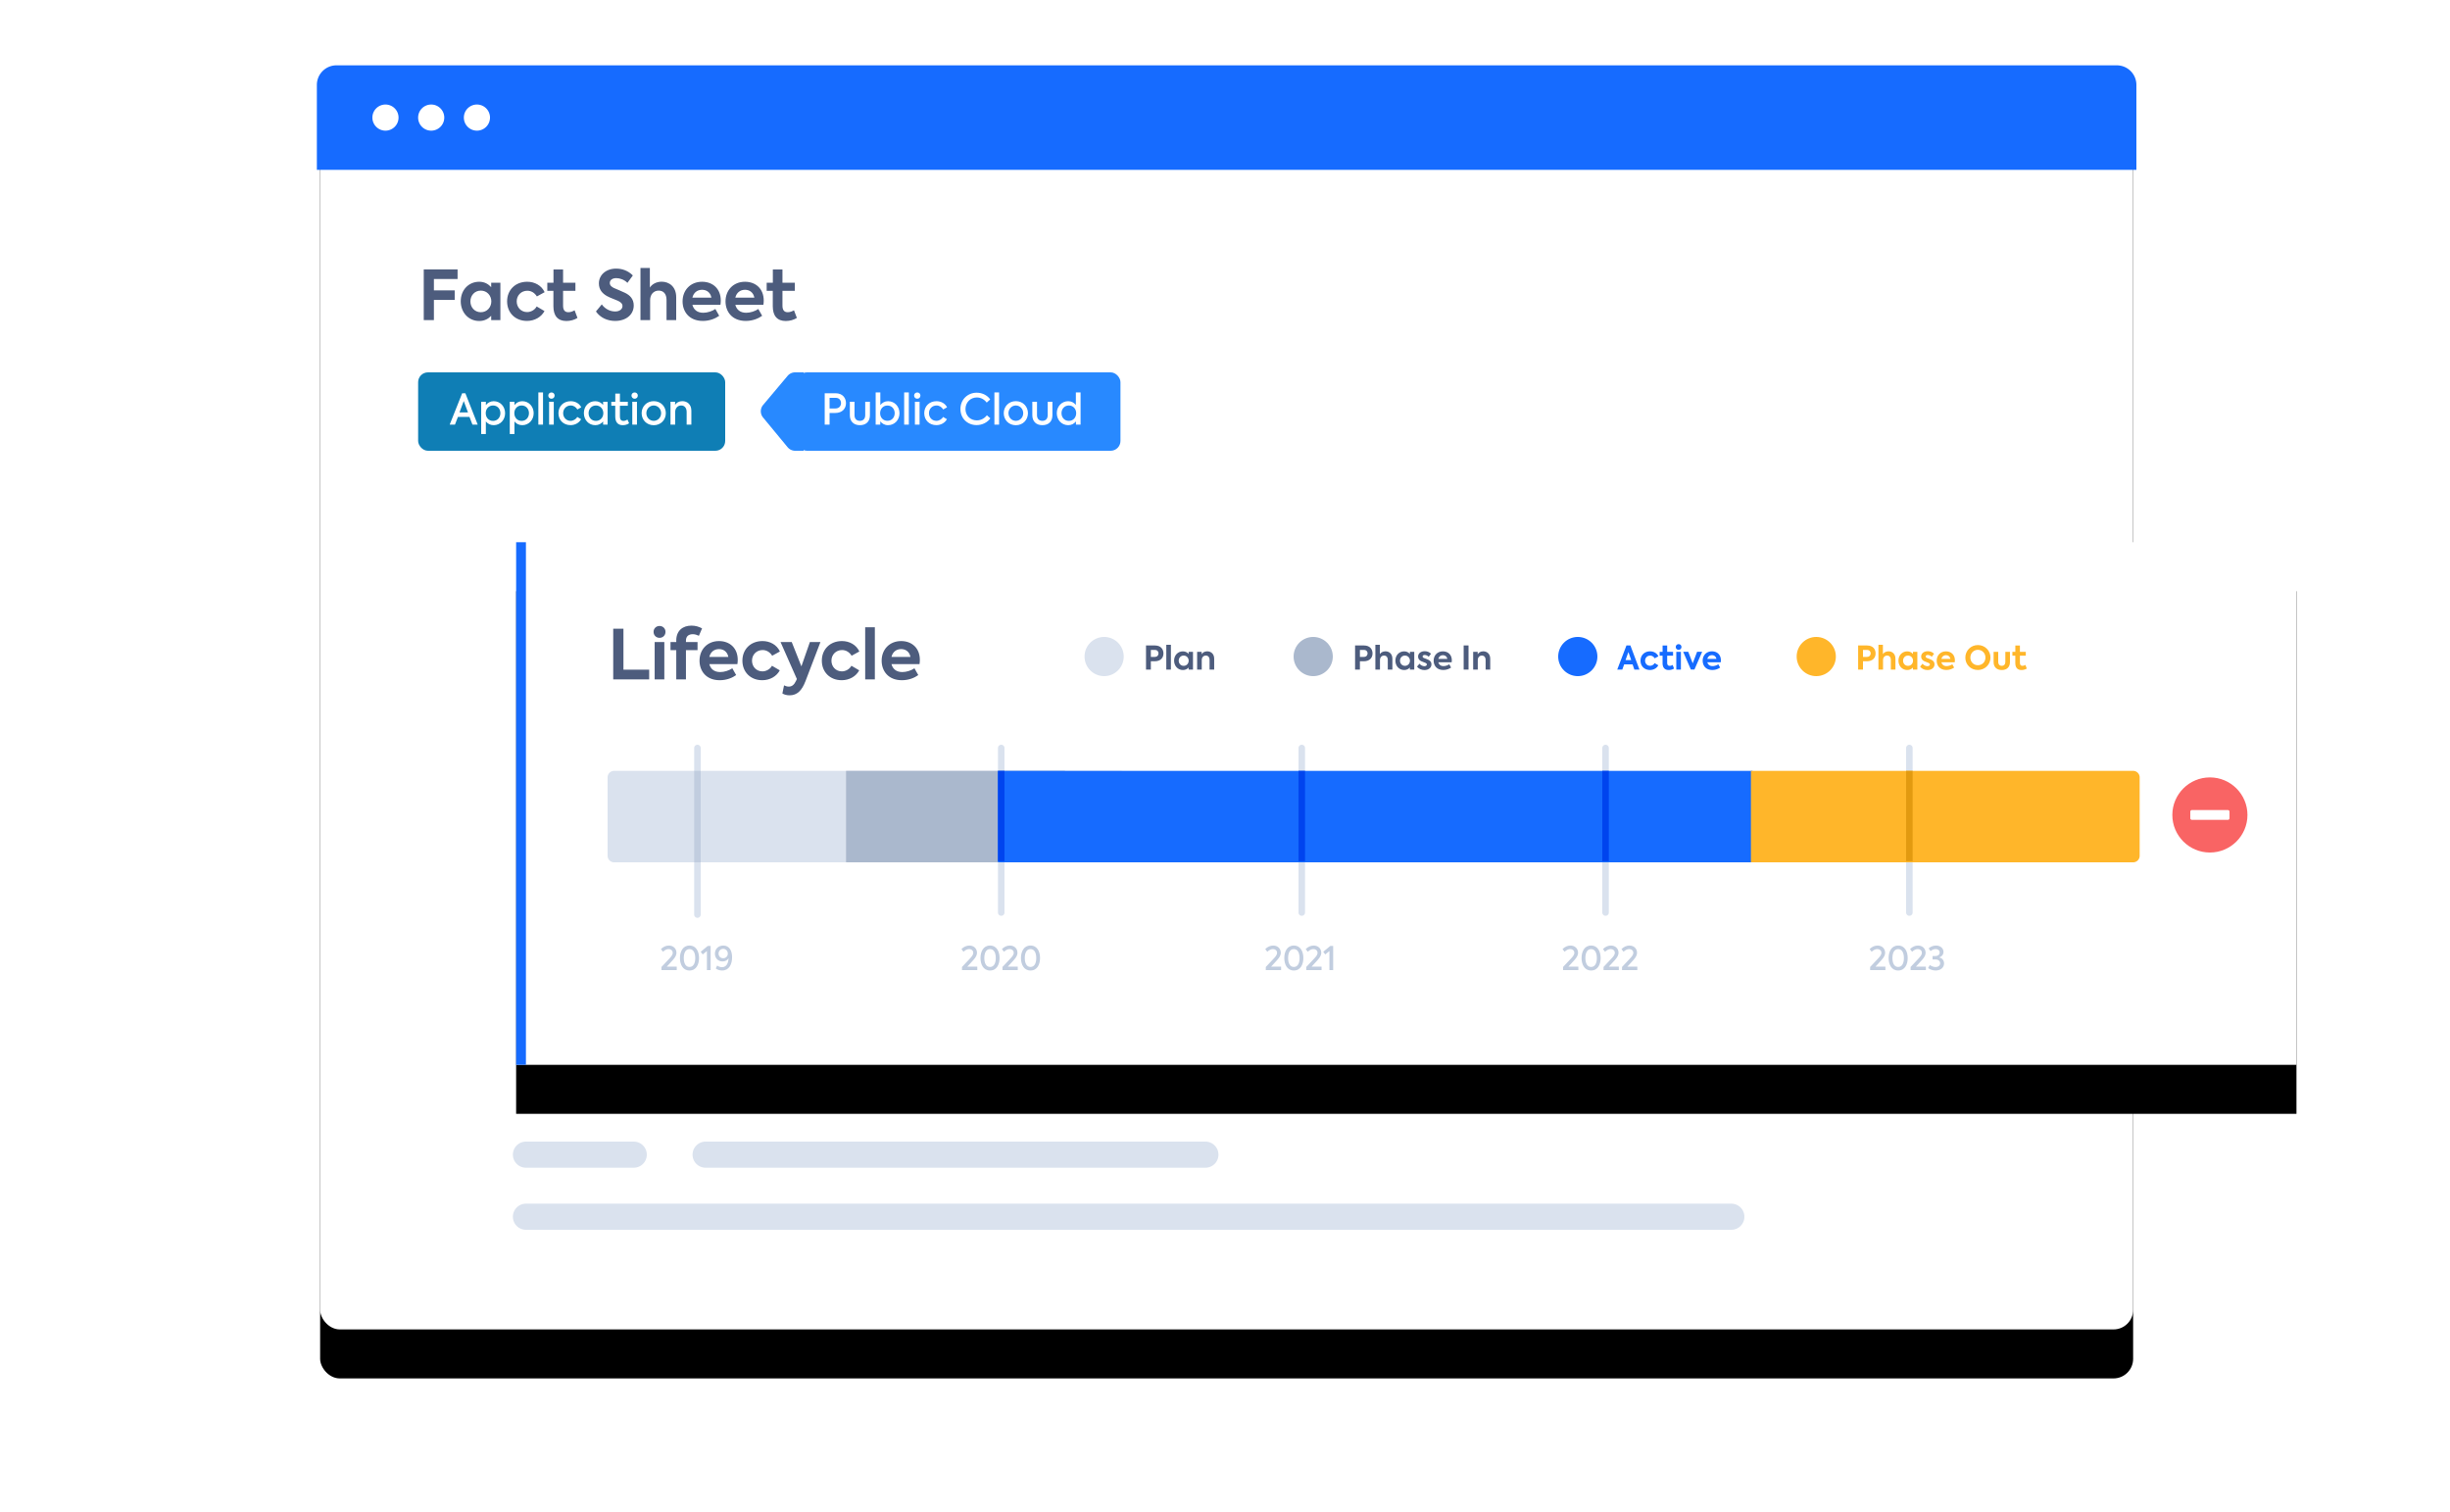
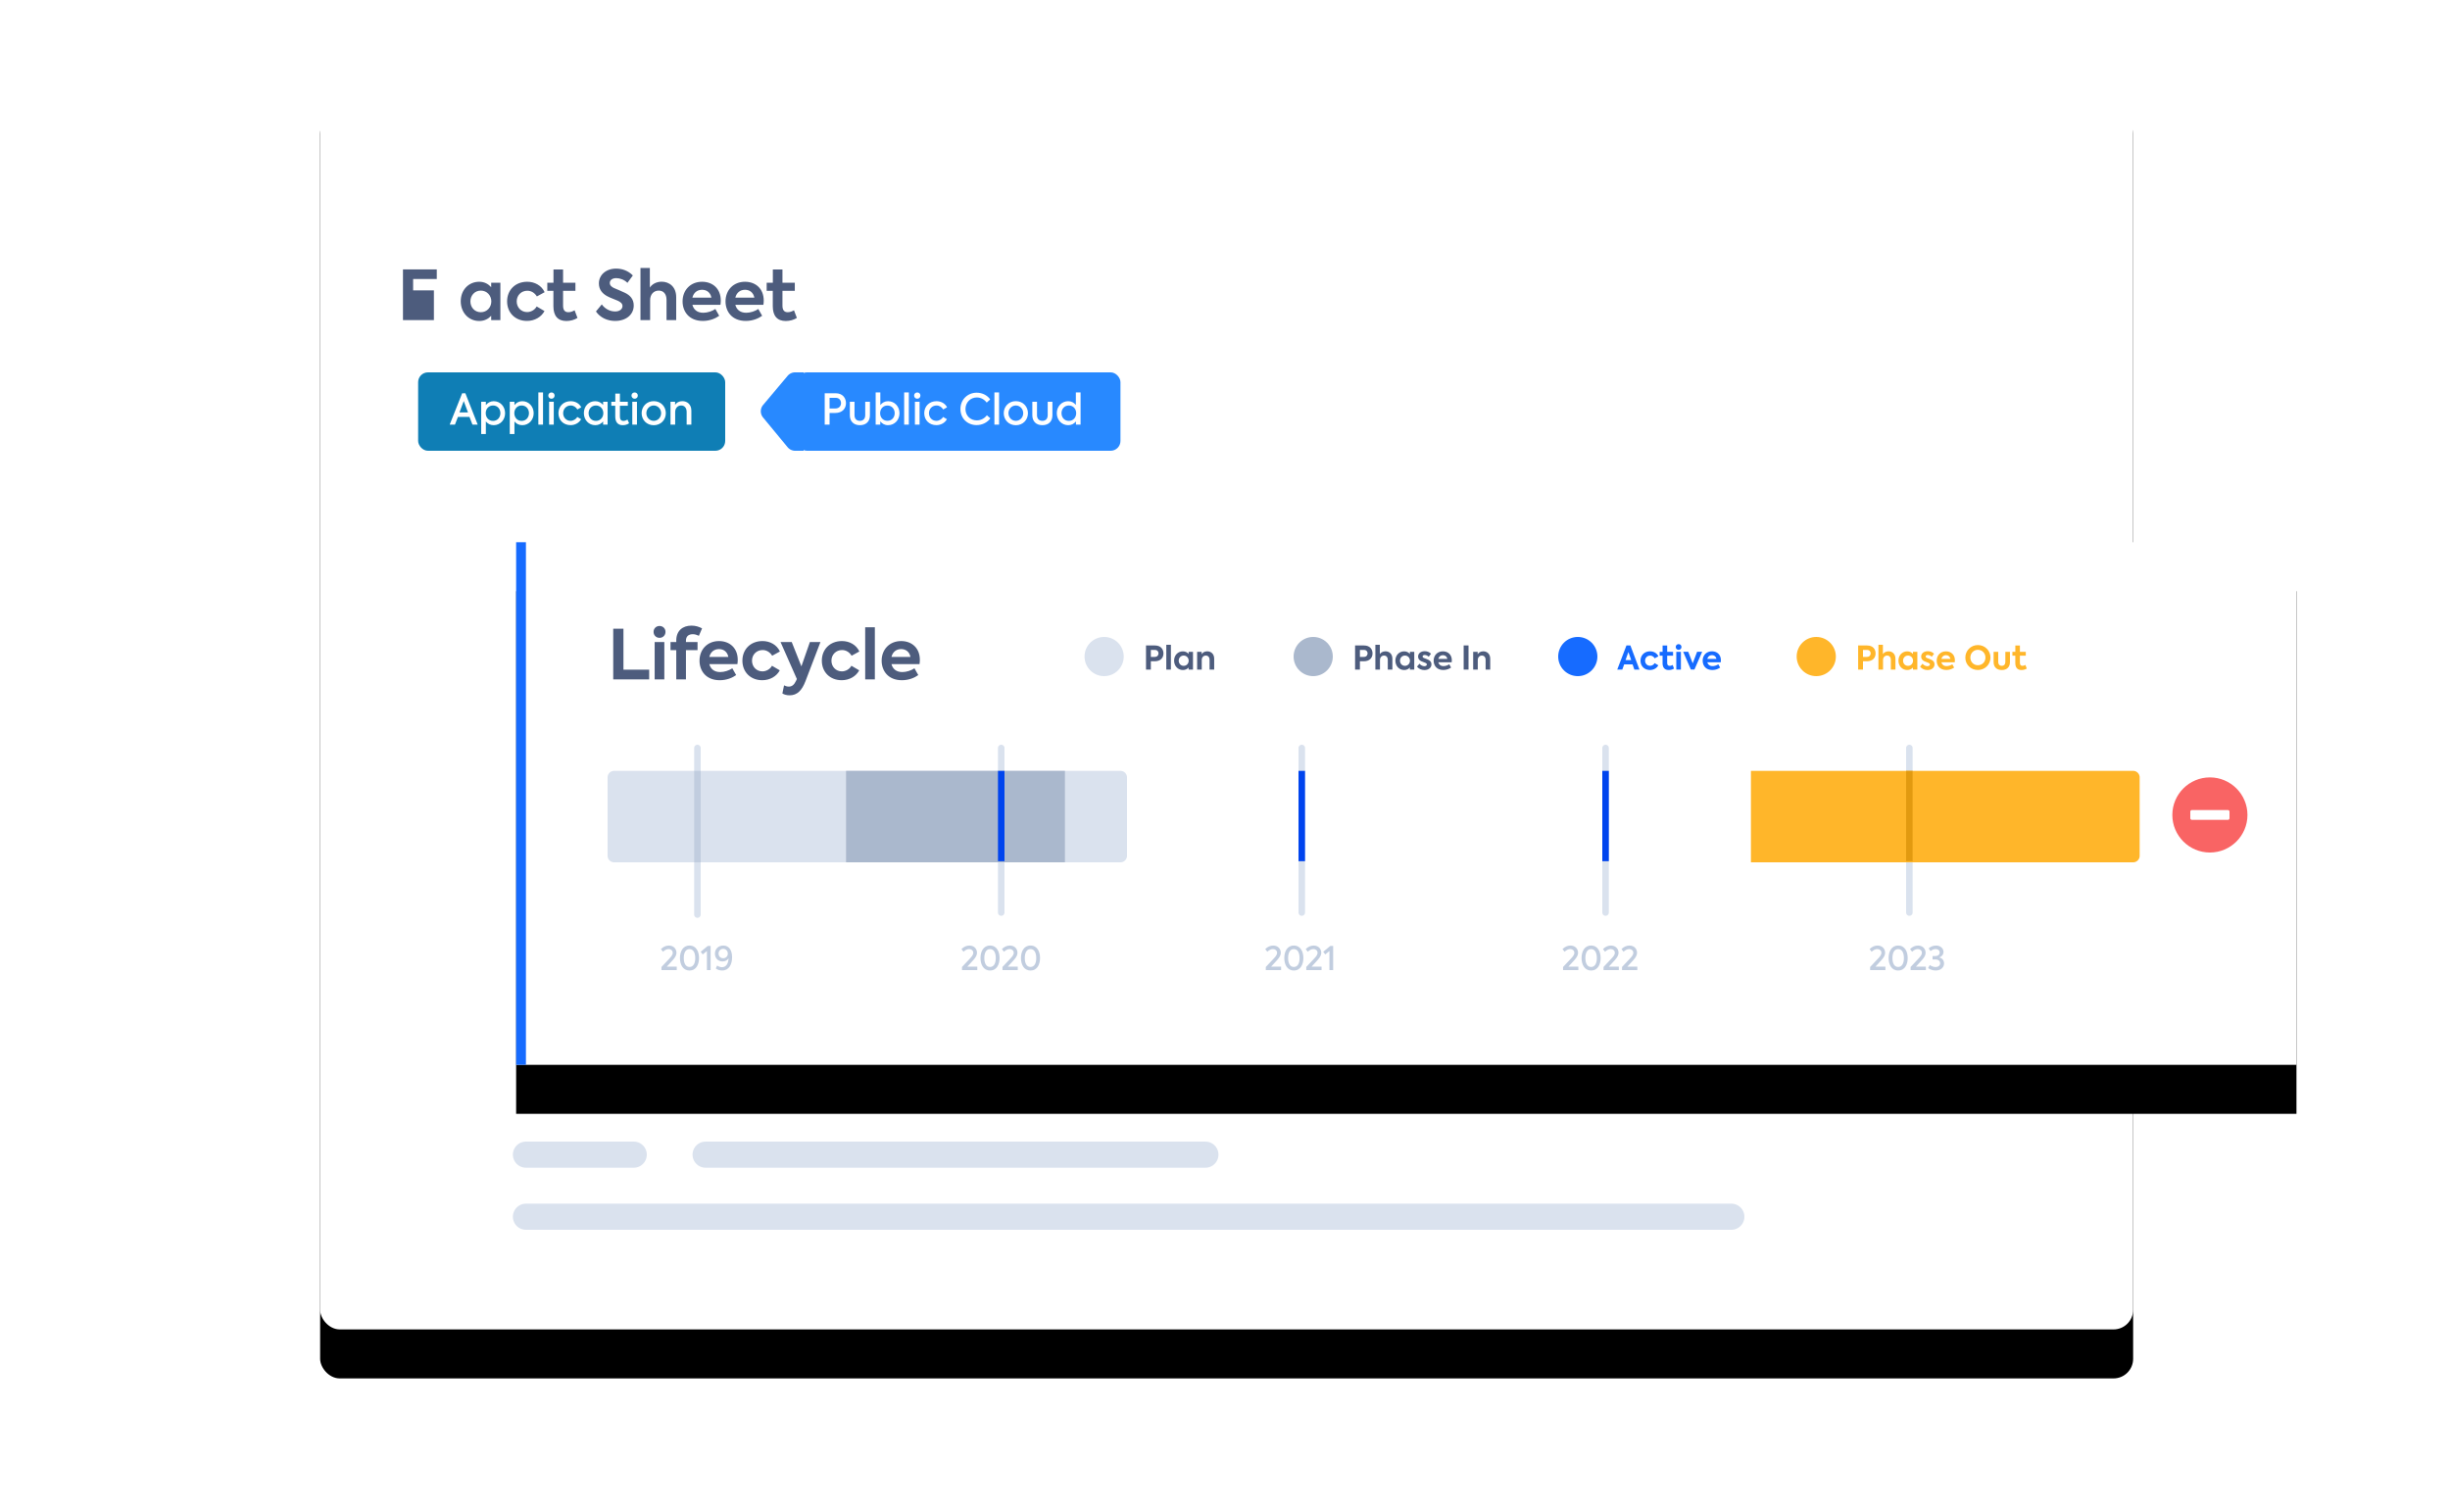
<svg xmlns="http://www.w3.org/2000/svg" xmlns:xlink="http://www.w3.org/1999/xlink" width="750" height="463">
  <defs>
    <filter x="-10.8%" y="-11.6%" width="121.6%" height="131%" filterUnits="objectBoundingBox" id="a">
      <feOffset dy="15" in="SourceAlpha" result="shadowOffsetOuter1" />
      <feGaussianBlur stdDeviation="17.5" in="shadowOffsetOuter1" result="shadowBlurOuter1" />
      <feColorMatrix values="0 0 0 0 0.157 0 0 0 0 0.204 0 0 0 0 0.31 0 0 0 0.2 0" in="shadowBlurOuter1" />
    </filter>
    <filter x="-11%" y="-28.1%" width="122%" height="175%" filterUnits="objectBoundingBox" id="c">
      <feOffset dy="15" in="SourceAlpha" result="shadowOffsetOuter1" />
      <feGaussianBlur stdDeviation="17.5" in="shadowOffsetOuter1" result="shadowBlurOuter1" />
      <feColorMatrix values="0 0 0 0 0.157 0 0 0 0 0.204 0 0 0 0 0.31 0 0 0 0.2 0" in="shadowBlurOuter1" />
    </filter>
    <rect id="b" x="98" y="20" width="555" height="387" rx="6" />
    <path id="d" d="M158 166h545v160H158z" />
  </defs>
  <g fill="none" fill-rule="evenodd">
    <use fill="#000" filter="url(#a)" xlink:href="#b" />
    <use fill="#FFF" xlink:href="#b" />
    <use fill="#000" filter="url(#c)" xlink:href="#d" />
    <use fill="#FFF" xlink:href="#d" />
    <path stroke="#DAE2EE" stroke-width="2" stroke-linecap="round" d="M213.5 229v51M306.5 229v50.377M398.5 229v50.377M491.5 229v50.377M584.5 229v50.377" />
    <path d="M198.726 208v-2.982h-7.875v-12.537h-3.129V208h11.004zm3.171-12.726c1.029 0 1.827-.777 1.827-1.827 0-1.029-.798-1.806-1.827-1.806s-1.827.777-1.827 1.806c0 1.05.798 1.827 1.827 1.827zm1.47 12.726v-11.445h-2.961V208h2.961zm6.615 0v-8.967h3.549v-2.478h-3.549v-.399c0-1.302.756-1.995 2.121-1.995.651 0 1.239.21 1.848.483l.966-2.268c-.987-.525-2.016-.84-3.255-.84-2.625 0-4.641 1.512-4.641 4.557v.462h-1.764v2.478h1.764V208h2.961zm10.374.252c2.121 0 3.906-.777 4.998-1.575l-1.176-2.079c-.966.672-2.436 1.155-3.696 1.155-1.953 0-2.982-1.05-3.339-2.436h8.589c.063-.42.105-.84.105-1.302 0-3.633-2.478-5.754-5.733-5.754-3.57 0-5.964 2.583-5.964 6.006 0 3.066 1.932 5.985 6.216 5.985zm2.604-7.14h-5.817c.357-1.491 1.47-2.394 2.961-2.394 1.512 0 2.583.924 2.856 2.394zm10.374 7.14c2.373 0 4.41-1.197 5.376-3.024l-2.394-1.407c-.504.987-1.701 1.722-2.919 1.722-1.827 0-3.192-1.407-3.192-3.276 0-1.848 1.386-3.255 3.255-3.255 1.218 0 2.268.672 2.919 1.743l2.373-1.302c-.966-2.079-3.066-3.192-5.334-3.192-3.633 0-6.153 2.52-6.153 6.006s2.499 5.985 6.069 5.985zm8.379 4.62c2.331 0 3.759-1.491 4.851-4.305l4.599-12.012h-3.234l-2.604 7.455-2.961-7.455h-3.423l4.998 11.319-.231.525c-.588 1.26-1.281 1.806-2.226 1.806-.525 0-1.029-.168-1.47-.378l-.504 2.478c.567.357 1.344.567 2.205.567zm15.939-4.62c2.373 0 4.41-1.197 5.376-3.024l-2.394-1.407c-.504.987-1.701 1.722-2.919 1.722-1.827 0-3.192-1.407-3.192-3.276 0-1.848 1.386-3.255 3.255-3.255 1.218 0 2.268.672 2.919 1.743l2.373-1.302c-.966-2.079-3.066-3.192-5.334-3.192-3.633 0-6.153 2.52-6.153 6.006s2.499 5.985 6.069 5.985zm10.164-.252v-15.96h-2.961V208h2.961zm8.295.252c2.121 0 3.906-.777 4.998-1.575l-1.176-2.079c-.966.672-2.436 1.155-3.696 1.155-1.953 0-2.982-1.05-3.339-2.436h8.589c.063-.42.105-.84.105-1.302 0-3.633-2.478-5.754-5.733-5.754-3.57 0-5.964 2.583-5.964 6.006 0 3.066 1.932 5.985 6.216 5.985zm2.604-7.14h-5.817c.357-1.491 1.47-2.394 2.961-2.394 1.512 0 2.583.924 2.856 2.394z" fill="#4D5C7D" fill-rule="nonzero" />
    <path d="M207.17 297v-1.06h-3.05l1.82-1.99c.88-.95 1.14-1.66 1.14-2.24 0-1.33-.98-2.23-2.33-2.23-.84 0-1.7.36-2.43 1.08l.63.82c.55-.52 1.14-.83 1.75-.83.68 0 1.24.46 1.24 1.15 0 .67-.53 1.23-1.1 1.84l-2.35 2.5v.96h4.68zm3.9.12c2.12 0 2.92-1.95 2.92-3.82 0-1.87-.8-3.82-2.92-3.82-2.11 0-2.92 1.95-2.92 3.82 0 1.87.81 3.82 2.92 3.82zm0-1.08c-1.25 0-1.75-1.25-1.75-2.74 0-1.48.5-2.74 1.75-2.74s1.76 1.26 1.76 2.74c0 1.49-.5 2.74-1.76 2.74zm6.47.96v-7.39h-.89l-2.15 1.78.62.81 1.28-1.04V297h1.14zm3.53.12c2.14 0 3.04-1.93 3.04-4.05 0-2.07-.88-3.59-2.69-3.59-1.52 0-2.57 1.06-2.57 2.49 0 1.38.99 2.38 2.33 2.38.81 0 1.5-.38 1.85-.95-.05 1.42-.63 2.71-2.01 2.71-.59 0-1.12-.24-1.48-.5l-.43.88c.5.41 1.22.63 1.96.63zm.31-3.75c-.81 0-1.41-.6-1.41-1.42 0-.85.62-1.47 1.43-1.47.79 0 1.4.65 1.4 1.47 0 .81-.61 1.42-1.42 1.42zM299.17 297v-1.06h-3.05l1.82-1.99c.88-.95 1.14-1.66 1.14-2.24 0-1.33-.98-2.23-2.33-2.23-.84 0-1.7.36-2.43 1.08l.63.82c.55-.52 1.14-.83 1.75-.83.68 0 1.24.46 1.24 1.15 0 .67-.53 1.23-1.1 1.84l-2.35 2.5v.96h4.68zm3.9.12c2.12 0 2.92-1.95 2.92-3.82 0-1.87-.8-3.82-2.92-3.82-2.11 0-2.92 1.95-2.92 3.82 0 1.87.81 3.82 2.92 3.82zm0-1.08c-1.25 0-1.75-1.25-1.75-2.74 0-1.48.5-2.74 1.75-2.74s1.76 1.26 1.76 2.74c0 1.49-.5 2.74-1.76 2.74zm8.49.96v-1.06h-3.05l1.82-1.99c.88-.95 1.14-1.66 1.14-2.24 0-1.33-.98-2.23-2.33-2.23-.84 0-1.7.36-2.43 1.08l.63.82c.55-.52 1.14-.83 1.75-.83.68 0 1.24.46 1.24 1.15 0 .67-.53 1.23-1.1 1.84l-2.35 2.5v.96h4.68zm3.9.12c2.12 0 2.92-1.95 2.92-3.82 0-1.87-.8-3.82-2.92-3.82-2.11 0-2.92 1.95-2.92 3.82 0 1.87.81 3.82 2.92 3.82zm0-1.08c-1.25 0-1.75-1.25-1.75-2.74 0-1.48.5-2.74 1.75-2.74s1.76 1.26 1.76 2.74c0 1.49-.5 2.74-1.76 2.74zM392.17 297v-1.06h-3.05l1.82-1.99c.88-.95 1.14-1.66 1.14-2.24 0-1.33-.98-2.23-2.33-2.23-.84 0-1.7.36-2.43 1.08l.63.82c.55-.52 1.14-.83 1.75-.83.68 0 1.24.46 1.24 1.15 0 .67-.53 1.23-1.1 1.84l-2.35 2.5v.96h4.68zm3.9.12c2.12 0 2.92-1.95 2.92-3.82 0-1.87-.8-3.82-2.92-3.82-2.11 0-2.92 1.95-2.92 3.82 0 1.87.81 3.82 2.92 3.82zm0-1.08c-1.25 0-1.75-1.25-1.75-2.74 0-1.48.5-2.74 1.75-2.74s1.76 1.26 1.76 2.74c0 1.49-.5 2.74-1.76 2.74zm8.49.96v-1.06h-3.05l1.82-1.99c.88-.95 1.14-1.66 1.14-2.24 0-1.33-.98-2.23-2.33-2.23-.84 0-1.7.36-2.43 1.08l.63.82c.55-.52 1.14-.83 1.75-.83.68 0 1.24.46 1.24 1.15 0 .67-.53 1.23-1.1 1.84l-2.35 2.5v.96h4.68zm3.55 0v-7.39h-.89l-2.15 1.78.62.81 1.28-1.04V297h1.14zM483.17 297v-1.06h-3.05l1.82-1.99c.88-.95 1.14-1.66 1.14-2.24 0-1.33-.98-2.23-2.33-2.23-.84 0-1.7.36-2.43 1.08l.63.82c.55-.52 1.14-.83 1.75-.83.68 0 1.24.46 1.24 1.15 0 .67-.53 1.23-1.1 1.84l-2.35 2.5v.96h4.68zm3.9.12c2.12 0 2.92-1.95 2.92-3.82 0-1.87-.8-3.82-2.92-3.82-2.11 0-2.92 1.95-2.92 3.82 0 1.87.81 3.82 2.92 3.82zm0-1.08c-1.25 0-1.75-1.25-1.75-2.74 0-1.48.5-2.74 1.75-2.74s1.76 1.26 1.76 2.74c0 1.49-.5 2.74-1.76 2.74zm8.49.96v-1.06h-3.05l1.82-1.99c.88-.95 1.14-1.66 1.14-2.24 0-1.33-.98-2.23-2.33-2.23-.84 0-1.7.36-2.43 1.08l.63.82c.55-.52 1.14-.83 1.75-.83.68 0 1.24.46 1.24 1.15 0 .67-.53 1.23-1.1 1.84l-2.35 2.5v.96h4.68zm5.66 0v-1.06h-3.05l1.82-1.99c.88-.95 1.14-1.66 1.14-2.24 0-1.33-.98-2.23-2.33-2.23-.84 0-1.7.36-2.43 1.08l.63.82c.55-.52 1.14-.83 1.75-.83.68 0 1.24.46 1.24 1.15 0 .67-.53 1.23-1.1 1.84l-2.35 2.5v.96h4.68zM577.17 297v-1.06h-3.05l1.82-1.99c.88-.95 1.14-1.66 1.14-2.24 0-1.33-.98-2.23-2.33-2.23-.84 0-1.7.36-2.43 1.08l.63.82c.55-.52 1.14-.83 1.75-.83.68 0 1.24.46 1.24 1.15 0 .67-.53 1.23-1.1 1.84l-2.35 2.5v.96h4.68zm3.9.12c2.12 0 2.92-1.95 2.92-3.82 0-1.87-.8-3.82-2.92-3.82-2.11 0-2.92 1.95-2.92 3.82 0 1.87.81 3.82 2.92 3.82zm0-1.08c-1.25 0-1.75-1.25-1.75-2.74 0-1.48.5-2.74 1.75-2.74s1.76 1.26 1.76 2.74c0 1.49-.5 2.74-1.76 2.74zm8.49.96v-1.06h-3.05l1.82-1.99c.88-.95 1.14-1.66 1.14-2.24 0-1.33-.98-2.23-2.33-2.23-.84 0-1.7.36-2.43 1.08l.63.82c.55-.52 1.14-.83 1.75-.83.68 0 1.24.46 1.24 1.15 0 .67-.53 1.23-1.1 1.84l-2.35 2.5v.96h4.68zm2.99.12c1.52 0 2.57-.9 2.57-2.16 0-.89-.52-1.61-1.44-1.82v-.04c.73-.23 1.27-.87 1.27-1.68 0-1.08-.94-1.94-2.29-1.94-.85 0-1.71.34-2.26.88l.58.81c.6-.45 1.07-.62 1.57-.62.67 0 1.23.39 1.23 1.06 0 .65-.53 1.09-1.3 1.09h-.88v1.04h.92c.83 0 1.4.47 1.4 1.17 0 .66-.52 1.15-1.41 1.15-.54 0-1.12-.19-1.77-.6l-.51.93c.7.46 1.45.73 2.32.73z" fill="#C1CDDF" fill-rule="nonzero" />
    <path d="M188 236h155a2 2 0 012 2v24a2 2 0 01-2 2H188a2 2 0 01-2-2v-24a2 2 0 012-2z" fill="#DAE2EE" />
    <path fill="#AAB8CD" d="M259 236h67v28h-67z" />
-     <path fill="#166BFF" d="M305.495 236h231v28h-231z" />
    <path stroke="#C1CDDF" stroke-width="2" d="M213.5 236v28" />
    <path stroke="#04E" stroke-width="2" d="M306.5 236v27.658M398.5 236v27.658M491.5 236v27.658" />
    <path stroke="#DAE2EE" stroke-width="2" d="M584.5 236v27.658" />
    <path d="M536 236h117a2 2 0 012 2v24a2 2 0 01-2 2H536v-28z" fill="#FFB62A" />
    <path stroke="#E29A10" stroke-width="2" d="M584.5 236v27.658" />
    <path fill="#166BFF" d="M158 166h3v160h-3z" />
-     <path d="M132.83 98v-6.174h6.363v-2.919h-6.363v-3.486h7.245v-2.94h-10.353V98h3.108zm13.881.273c1.617 0 2.814-.693 3.654-1.596V98h2.814V86.555h-2.814v1.365c-.861-.945-2.037-1.659-3.654-1.659-3.255 0-5.67 2.52-5.67 5.964 0 3.402 2.352 6.048 5.67 6.048zm.483-2.688c-1.89 0-3.192-1.491-3.192-3.318 0-1.785 1.281-3.297 3.192-3.297 1.89 0 3.213 1.512 3.213 3.297 0 1.806-1.323 3.318-3.213 3.318zm14.112 2.667c2.373 0 4.41-1.197 5.376-3.024l-2.394-1.407c-.504.987-1.701 1.722-2.919 1.722-1.827 0-3.192-1.407-3.192-3.276 0-1.848 1.386-3.255 3.255-3.255 1.218 0 2.268.672 2.919 1.743l2.373-1.302c-.966-2.079-3.066-3.192-5.334-3.192-3.633 0-6.153 2.52-6.153 6.006s2.499 5.985 6.069 5.985zm12.096.021c1.176 0 2.478-.336 3.381-.945l-.882-2.331c-.567.315-1.176.588-1.911.588-1.113 0-1.617-.693-1.617-2.016v-4.536h3.78v-2.478h-3.78v-4.053h-2.94v4.053h-1.89v2.478h1.869v4.725c0 2.961 1.365 4.515 3.99 4.515zm14.91-.021c3.402 0 5.691-1.974 5.691-4.725 0-1.974-1.134-3.129-2.646-3.864-1.05-.525-2.604-1.113-3.423-1.491-.63-.315-1.26-.756-1.26-1.533 0-.882.756-1.491 1.995-1.491 1.071 0 2.478.483 3.402 1.449l1.659-2.268c-1.449-1.47-3.297-2.1-5.103-2.1-3.15 0-5.292 1.974-5.292 4.536 0 1.932 1.092 3.087 2.457 3.864 1.092.609 2.373.987 3.36 1.449.798.378 1.407.84 1.407 1.617 0 .966-.924 1.659-2.226 1.659-1.575 0-3.087-.756-4.116-2.163l-1.785 2.163c1.323 1.911 3.507 2.898 5.88 2.898zm10.71-.252v-6.132c0-1.722 1.071-2.898 2.625-2.898 1.428 0 2.394.987 2.394 2.835V98h2.961v-6.993c0-3.234-2.142-4.767-4.452-4.767-1.701 0-3.024.84-3.612 1.806V82.04h-2.877V98h2.961zm16.149.252c2.121 0 3.906-.777 4.998-1.575l-1.176-2.079c-.966.672-2.436 1.155-3.696 1.155-1.953 0-2.982-1.05-3.339-2.436h8.589c.063-.42.105-.84.105-1.302 0-3.633-2.478-5.754-5.733-5.754-3.57 0-5.964 2.583-5.964 6.006 0 3.066 1.932 5.985 6.216 5.985zm2.604-7.14h-5.817c.357-1.491 1.47-2.394 2.961-2.394 1.512 0 2.583.924 2.856 2.394zm10.542 7.14c2.121 0 3.906-.777 4.998-1.575l-1.176-2.079c-.966.672-2.436 1.155-3.696 1.155-1.953 0-2.982-1.05-3.339-2.436h8.589c.063-.42.105-.84.105-1.302 0-3.633-2.478-5.754-5.733-5.754-3.57 0-5.964 2.583-5.964 6.006 0 3.066 1.932 5.985 6.216 5.985zm2.604-7.14h-5.817c.357-1.491 1.47-2.394 2.961-2.394 1.512 0 2.583.924 2.856 2.394zm9.639 7.161c1.176 0 2.478-.336 3.381-.945l-.882-2.331c-.567.315-1.176.588-1.911.588-1.113 0-1.617-.693-1.617-2.016v-4.536h3.78v-2.478h-3.78v-4.053h-2.94v4.053h-1.89v2.478h1.869v4.725c0 2.961 1.365 4.515 3.99 4.515z" fill="#4D5C7D" fill-rule="nonzero" />
-     <path d="M103 20h545a6 6 0 016 6v26H97V26a6 6 0 016-6z" fill="#166BFF" />
+     <path d="M132.83 98v-6.174v-2.919h-6.363v-3.486h7.245v-2.94h-10.353V98h3.108zm13.881.273c1.617 0 2.814-.693 3.654-1.596V98h2.814V86.555h-2.814v1.365c-.861-.945-2.037-1.659-3.654-1.659-3.255 0-5.67 2.52-5.67 5.964 0 3.402 2.352 6.048 5.67 6.048zm.483-2.688c-1.89 0-3.192-1.491-3.192-3.318 0-1.785 1.281-3.297 3.192-3.297 1.89 0 3.213 1.512 3.213 3.297 0 1.806-1.323 3.318-3.213 3.318zm14.112 2.667c2.373 0 4.41-1.197 5.376-3.024l-2.394-1.407c-.504.987-1.701 1.722-2.919 1.722-1.827 0-3.192-1.407-3.192-3.276 0-1.848 1.386-3.255 3.255-3.255 1.218 0 2.268.672 2.919 1.743l2.373-1.302c-.966-2.079-3.066-3.192-5.334-3.192-3.633 0-6.153 2.52-6.153 6.006s2.499 5.985 6.069 5.985zm12.096.021c1.176 0 2.478-.336 3.381-.945l-.882-2.331c-.567.315-1.176.588-1.911.588-1.113 0-1.617-.693-1.617-2.016v-4.536h3.78v-2.478h-3.78v-4.053h-2.94v4.053h-1.89v2.478h1.869v4.725c0 2.961 1.365 4.515 3.99 4.515zm14.91-.021c3.402 0 5.691-1.974 5.691-4.725 0-1.974-1.134-3.129-2.646-3.864-1.05-.525-2.604-1.113-3.423-1.491-.63-.315-1.26-.756-1.26-1.533 0-.882.756-1.491 1.995-1.491 1.071 0 2.478.483 3.402 1.449l1.659-2.268c-1.449-1.47-3.297-2.1-5.103-2.1-3.15 0-5.292 1.974-5.292 4.536 0 1.932 1.092 3.087 2.457 3.864 1.092.609 2.373.987 3.36 1.449.798.378 1.407.84 1.407 1.617 0 .966-.924 1.659-2.226 1.659-1.575 0-3.087-.756-4.116-2.163l-1.785 2.163c1.323 1.911 3.507 2.898 5.88 2.898zm10.71-.252v-6.132c0-1.722 1.071-2.898 2.625-2.898 1.428 0 2.394.987 2.394 2.835V98h2.961v-6.993c0-3.234-2.142-4.767-4.452-4.767-1.701 0-3.024.84-3.612 1.806V82.04h-2.877V98h2.961zm16.149.252c2.121 0 3.906-.777 4.998-1.575l-1.176-2.079c-.966.672-2.436 1.155-3.696 1.155-1.953 0-2.982-1.05-3.339-2.436h8.589c.063-.42.105-.84.105-1.302 0-3.633-2.478-5.754-5.733-5.754-3.57 0-5.964 2.583-5.964 6.006 0 3.066 1.932 5.985 6.216 5.985zm2.604-7.14h-5.817c.357-1.491 1.47-2.394 2.961-2.394 1.512 0 2.583.924 2.856 2.394zm10.542 7.14c2.121 0 3.906-.777 4.998-1.575l-1.176-2.079c-.966.672-2.436 1.155-3.696 1.155-1.953 0-2.982-1.05-3.339-2.436h8.589c.063-.42.105-.84.105-1.302 0-3.633-2.478-5.754-5.733-5.754-3.57 0-5.964 2.583-5.964 6.006 0 3.066 1.932 5.985 6.216 5.985zm2.604-7.14h-5.817c.357-1.491 1.47-2.394 2.961-2.394 1.512 0 2.583.924 2.856 2.394zm9.639 7.161c1.176 0 2.478-.336 3.381-.945l-.882-2.331c-.567.315-1.176.588-1.911.588-1.113 0-1.617-.693-1.617-2.016v-4.536h3.78v-2.478h-3.78v-4.053h-2.94v4.053h-1.89v2.478h1.869v4.725c0 2.961 1.365 4.515 3.99 4.515z" fill="#4D5C7D" fill-rule="nonzero" />
    <path d="M118 32a4 4 0 110 8 4 4 0 010-8zm14 0a4 4 0 110 8 4 4 0 010-8zm14 0a4 4 0 110 8 4 4 0 010-8z" fill="#FFF" />
    <g transform="translate(128 114)">
      <rect fill="#0F7EB5" width="94" height="24" rx="3" />
      <path d="M11.27 16l.91-2.366h3.536l.91 2.366h1.611l-3.782-9.607h-.976L9.659 16h1.612zm3.99-3.744h-2.6l1.3-3.484 1.3 3.484zm5.473 6.63v-3.861c.56.689 1.352 1.144 2.392 1.144 2.029 0 3.497-1.638 3.497-3.666 0-2.041-1.468-3.679-3.483-3.679-1.027 0-1.834.481-2.405 1.183V8.993h-1.43v9.893h1.43zm2.197-4.03c-1.364 0-2.235-1.066-2.235-2.366 0-1.274.87-2.353 2.235-2.353 1.366 0 2.25 1.066 2.25 2.353 0 1.3-.884 2.366-2.25 2.366zm6.553 4.03v-3.861c.558.689 1.351 1.144 2.392 1.144 2.028 0 3.496-1.638 3.496-3.666 0-2.041-1.468-3.679-3.484-3.679-1.027 0-1.832.481-2.404 1.183V8.993h-1.43v9.893h1.43zm2.197-4.03c-1.366 0-2.236-1.066-2.236-2.366 0-1.274.87-2.353 2.236-2.353 1.364 0 2.248 1.066 2.248 2.353 0 1.3-.883 2.366-2.248 2.366zM38.23 16V6.146h-1.43V16h1.43zm2.587-7.93c.547 0 .963-.416.963-.975 0-.546-.416-.949-.962-.949-.547 0-.976.403-.976.949 0 .559.43.975.975.975zm.703 7.93V8.993h-1.43V16h1.43zm5.135.156c1.404 0 2.665-.728 3.236-1.82l-1.183-.689c-.364.689-1.209 1.196-2.04 1.196-1.313 0-2.275-1.027-2.275-2.34 0-1.339.988-2.366 2.327-2.366.858 0 1.599.494 2.028 1.222l1.182-.663c-.558-1.17-1.832-1.872-3.223-1.872-2.21 0-3.758 1.534-3.758 3.679 0 2.119 1.534 3.653 3.706 3.653zm7.578.013c1.027 0 1.82-.455 2.392-1.131V16h1.379V8.993h-1.379v.975c-.572-.676-1.364-1.144-2.392-1.144-2.015 0-3.497 1.534-3.497 3.627s1.47 3.718 3.497 3.718zm.195-1.313c-1.364 0-2.248-1.066-2.248-2.353 0-1.287.87-2.366 2.248-2.366 1.352 0 2.262 1.079 2.262 2.353 0 1.287-.91 2.366-2.262 2.366zm8.216 1.313c.69 0 1.417-.195 1.937-.585l-.493-1.118c-.377.221-.78.39-1.236.39-.78 0-1.078-.494-1.078-1.339v-3.302h2.417V8.993h-2.417V6.51h-1.417v2.483h-1.222v1.222h1.208v3.276c0 1.703.755 2.678 2.301 2.678zm3.64-8.099c.547 0 .963-.416.963-.975 0-.546-.416-.949-.963-.949-.545 0-.974.403-.974.949 0 .559.428.975.974.975zm.703 7.93V8.993h-1.43V16h1.43zm5.135.182c2.183 0 3.704-1.651 3.704-3.692 0-2.015-1.52-3.679-3.704-3.679s-3.706 1.664-3.706 3.679c0 2.041 1.522 3.692 3.706 3.692zm0-1.339c-1.275 0-2.263-1.053-2.263-2.353 0-1.274.989-2.353 2.263-2.353 1.273 0 2.261 1.079 2.261 2.353 0 1.3-.987 2.353-2.261 2.353zM78.686 16v-3.835c0-1.196.755-2.028 1.834-2.028.975 0 1.677.689 1.677 2.002V16h1.443v-4.264c0-1.989-1.327-2.925-2.757-2.925-1.013 0-1.82.455-2.222 1.17v-.988h-1.405V16h1.43z" fill="#FFF" fill-rule="nonzero" />
    </g>
    <g transform="translate(232 114)">
      <path d="M11.397 0H14v24h-2.587A3 3 0 019.1 22.91l-7.508-9.09a3 3 0 01.017-3.842L9.101 1.07A3 3 0 0111.397 0z" fill="#2889FF" />
      <rect fill="#2889FF" x="12" width="99" height="24" rx="3" />
      <path d="M21.956 16v-3.562h1.69c2.314 0 3.328-1.469 3.328-3.003 0-1.521-.949-3.042-3.198-3.042h-3.315V16h1.495zm1.729-4.94h-1.729V7.797h1.885c1.079 0 1.612.78 1.612 1.612 0 .806-.52 1.651-1.768 1.651zm7.54 5.109c1.911 0 3.081-1.131 3.081-3.042V8.993h-1.443v4.121c0 1.053-.585 1.729-1.638 1.729-1.04 0-1.638-.676-1.638-1.729V8.993h-1.43v4.134c0 1.885 1.196 3.042 3.068 3.042zm8.619 0c2.015 0 3.51-1.612 3.51-3.666s-1.495-3.679-3.497-3.679c-1.04 0-1.807.481-2.366 1.183V6.146h-1.43V16h1.417v-1.001c.546.689 1.326 1.17 2.366 1.17zm-.182-1.339c-1.365 0-2.236-1.053-2.236-2.34 0-1.261.871-2.34 2.236-2.34 1.352 0 2.223 1.066 2.223 2.34 0 1.287-.871 2.34-2.223 2.34zM46.214 16V6.146h-1.43V16h1.43zm2.587-7.93c.546 0 .962-.416.962-.975 0-.546-.416-.949-.962-.949s-.975.403-.975.949c0 .559.429.975.975.975zm.702 7.93V8.993h-1.43V16h1.43zm5.135.156c1.404 0 2.665-.728 3.237-1.82l-1.183-.689c-.364.689-1.209 1.196-2.041 1.196-1.313 0-2.275-1.027-2.275-2.34 0-1.339.988-2.366 2.327-2.366.858 0 1.599.494 2.028 1.222l1.183-.663c-.559-1.17-1.833-1.872-3.224-1.872-2.21 0-3.757 1.534-3.757 3.679 0 2.119 1.534 3.653 3.705 3.653zm12.311-.013c1.833 0 3.367-.884 4.225-2.067l-1.066-.936c-.728.949-1.82 1.56-3.094 1.56-1.95 0-3.458-1.43-3.458-3.471 0-2.054 1.547-3.549 3.471-3.549 1.261 0 2.327.637 3.029 1.573l1.066-.962c-.806-1.209-2.353-2.067-4.134-2.067-2.704 0-4.979 2.041-4.979 5.005 0 2.938 2.223 4.914 4.94 4.914zm6.89-.143V6.146h-1.43V16h1.43zm5.135.182c2.184 0 3.705-1.651 3.705-3.692 0-2.015-1.521-3.679-3.705-3.679s-3.705 1.664-3.705 3.679c0 2.041 1.521 3.692 3.705 3.692zm0-1.339c-1.274 0-2.262-1.053-2.262-2.353 0-1.274.988-2.353 2.262-2.353s2.262 1.079 2.262 2.353c0 1.3-.988 2.353-2.262 2.353zm8.112 1.326c1.911 0 3.081-1.131 3.081-3.042V8.993h-1.443v4.121c0 1.053-.585 1.729-1.638 1.729-1.04 0-1.638-.676-1.638-1.729V8.993h-1.43v4.134c0 1.885 1.196 3.042 3.068 3.042zm7.93 0c1.014 0 1.794-.455 2.353-1.144V16h1.417V6.146h-1.443v3.822c-.559-.676-1.313-1.144-2.34-1.144-2.002 0-3.497 1.625-3.497 3.666 0 2.067 1.482 3.679 3.51 3.679zm.182-1.313c-1.365 0-2.249-1.066-2.249-2.366 0-1.274.884-2.353 2.249-2.353 1.365 0 2.249 1.079 2.249 2.353 0 1.3-.884 2.366-2.249 2.366z" fill="#FFF" fill-rule="nonzero" />
    </g>
    <g transform="translate(332 194)" fill-rule="nonzero">
      <circle fill="#DAE2EE" cx="6" cy="7" r="6" />
      <path d="M20.3 11V8.45h1.14c1.93 0 2.72-1.14 2.72-2.4 0-1.23-.75-2.44-2.61-2.44h-2.73V11h1.48zm1.19-3.89H20.3V4.98h1.27c.7 0 1.08.5 1.08 1.05 0 .54-.35 1.08-1.16 1.08zM26.44 11V3.4h-1.41V11h1.41zm3.68.13c.77 0 1.34-.33 1.74-.76V11h1.34V5.55h-1.34v.65c-.41-.45-.97-.79-1.74-.79-1.55 0-2.7 1.2-2.7 2.84 0 1.62 1.12 2.88 2.7 2.88zm.23-1.28c-.9 0-1.52-.71-1.52-1.58 0-.85.61-1.57 1.52-1.57.9 0 1.53.72 1.53 1.57 0 .86-.63 1.58-1.53 1.58zM35.88 11V8.08c0-.82.51-1.38 1.25-1.38.68 0 1.15.47 1.15 1.35V11h1.41V7.67c0-1.54-1.03-2.27-2.13-2.27-.81 0-1.43.4-1.71.91v-.76h-1.38V11h1.41z" fill="#4D5C7D" />
    </g>
    <g transform="translate(396 194)" fill-rule="nonzero">
      <circle fill="#AAB8CD" cx="6" cy="7" r="6" />
      <path d="M20.3 11V8.45h1.14c1.93 0 2.72-1.14 2.72-2.4 0-1.23-.75-2.44-2.61-2.44h-2.73V11h1.48zm1.19-3.89H20.3V4.98h1.27c.7 0 1.08.5 1.08 1.05 0 .54-.35 1.08-1.16 1.08zM26.44 11V8.08c0-.82.51-1.38 1.25-1.38.68 0 1.14.47 1.14 1.35V11h1.41V7.67c0-1.54-1.02-2.27-2.12-2.27-.81 0-1.44.4-1.72.86V3.4h-1.37V11h1.41zm7.42.13c.77 0 1.34-.33 1.74-.76V11h1.34V5.55H35.6v.65c-.41-.45-.97-.79-1.74-.79-1.55 0-2.7 1.2-2.7 2.84 0 1.62 1.12 2.88 2.7 2.88zm.23-1.28c-.9 0-1.52-.71-1.52-1.58 0-.85.61-1.57 1.52-1.57.9 0 1.53.72 1.53 1.57 0 .86-.63 1.58-1.53 1.58zm5.94 1.29c1.33 0 2.17-.76 2.17-1.75 0-.64-.31-1.06-.92-1.38-.43-.22-.97-.4-1.31-.53-.36-.12-.48-.31-.48-.5 0-.25.23-.46.62-.46.37 0 .84.15 1.25.54l.7-.91c-.53-.55-1.21-.78-1.91-.78-1.24 0-2.04.69-2.04 1.64 0 .63.32 1.11.94 1.41.33.17 1.05.4 1.35.54.26.12.39.27.39.47 0 .31-.32.53-.75.53-.55 0-1.12-.29-1.51-.76l-.75.89c.55.7 1.38 1.05 2.25 1.05zm5.8-.02c1.01 0 1.86-.37 2.38-.75l-.56-.99c-.46.32-1.16.55-1.76.55-.93 0-1.42-.5-1.59-1.16h4.09c.03-.2.05-.4.05-.62 0-1.73-1.18-2.74-2.73-2.74-1.7 0-2.84 1.23-2.84 2.86 0 1.46.92 2.85 2.96 2.85zm1.24-3.4H44.3c.17-.71.7-1.14 1.41-1.14.72 0 1.23.44 1.36 1.14zM53.55 11V3.61h-1.49V11h1.49zm2.83 0V8.08c0-.82.51-1.38 1.25-1.38.68 0 1.15.47 1.15 1.35V11h1.41V7.67c0-1.54-1.03-2.27-2.13-2.27-.81 0-1.43.4-1.71.91v-.76h-1.38V11h1.41z" fill="#4D5C7D" />
    </g>
    <g transform="translate(477 194)" fill="#166BFF" fill-rule="nonzero">
      <circle cx="6" cy="7" r="6" />
      <path d="M19.62 11l.57-1.6h2.58l.55 1.6h1.56L22.1 3.61h-1.21L18.07 11h1.55zm2.73-2.92h-1.74l.88-2.46.86 2.46zm5.74 3.04c1.13 0 2.1-.57 2.56-1.44l-1.14-.67c-.24.47-.81.82-1.39.82-.87 0-1.52-.67-1.52-1.56 0-.88.66-1.55 1.55-1.55.58 0 1.08.32 1.39.83l1.13-.62c-.46-.99-1.46-1.52-2.54-1.52-1.73 0-2.93 1.2-2.93 2.86s1.19 2.85 2.89 2.85zm5.76.01c.56 0 1.18-.16 1.61-.45l-.42-1.11c-.27.15-.56.28-.91.28-.53 0-.77-.33-.77-.96V6.73h1.8V5.55h-1.8V3.62h-1.4v1.93h-.9v1.18h.89v2.25c0 1.41.65 2.15 1.9 2.15zm3.01-6.19c.49 0 .87-.37.87-.87a.85.85 0 00-.87-.86.85.85 0 00-.87.86c0 .5.38.87.87.87zm.7 6.06V5.55h-1.41V11h1.41zm4.14-.01l2.37-5.44h-1.55l-1.34 3.53-1.37-3.53h-1.55l2.36 5.44h1.08zm5.49.13c1.01 0 1.86-.37 2.38-.75l-.56-.99c-.46.32-1.16.55-1.76.55-.93 0-1.42-.5-1.59-1.16h4.09c.03-.2.05-.4.05-.62 0-1.73-1.18-2.74-2.73-2.74-1.7 0-2.84 1.23-2.84 2.86 0 1.46.92 2.85 2.96 2.85zm1.24-3.4h-2.77c.17-.71.7-1.14 1.41-1.14.72 0 1.23.44 1.36 1.14z" />
    </g>
    <g transform="translate(550 194)" fill="#FFB62A" fill-rule="nonzero">
      <circle cx="6" cy="7" r="6" />
      <path d="M20.3 11V8.45h1.14c1.93 0 2.72-1.14 2.72-2.4 0-1.23-.75-2.44-2.61-2.44h-2.73V11h1.48zm1.19-3.89H20.3V4.98h1.27c.7 0 1.08.5 1.08 1.05 0 .54-.35 1.08-1.16 1.08zM26.44 11V8.08c0-.82.51-1.38 1.25-1.38.68 0 1.14.47 1.14 1.35V11h1.41V7.67c0-1.54-1.02-2.27-2.12-2.27-.81 0-1.44.4-1.72.86V3.4h-1.37V11h1.41zm7.42.13c.77 0 1.34-.33 1.74-.76V11h1.34V5.55H35.6v.65c-.41-.45-.97-.79-1.74-.79-1.55 0-2.7 1.2-2.7 2.84 0 1.62 1.12 2.88 2.7 2.88zm.23-1.28c-.9 0-1.52-.71-1.52-1.58 0-.85.61-1.57 1.52-1.57.9 0 1.53.72 1.53 1.57 0 .86-.63 1.58-1.53 1.58zm5.94 1.29c1.33 0 2.17-.76 2.17-1.75 0-.64-.31-1.06-.92-1.38-.43-.22-.97-.4-1.31-.53-.36-.12-.48-.31-.48-.5 0-.25.23-.46.62-.46.37 0 .84.15 1.25.54l.7-.91c-.53-.55-1.21-.78-1.91-.78-1.24 0-2.04.69-2.04 1.64 0 .63.32 1.11.94 1.41.33.17 1.05.4 1.35.54.26.12.39.27.39.47 0 .31-.32.53-.75.53-.55 0-1.12-.29-1.51-.76l-.75.89c.55.7 1.38 1.05 2.25 1.05zm5.8-.02c1.01 0 1.86-.37 2.38-.75l-.56-.99c-.46.32-1.16.55-1.76.55-.93 0-1.42-.5-1.59-1.16h4.09c.03-.2.05-.4.05-.62 0-1.73-1.18-2.74-2.73-2.74-1.7 0-2.84 1.23-2.84 2.86 0 1.46.92 2.85 2.96 2.85zm1.24-3.4H44.3c.17-.71.7-1.14 1.41-1.14.72 0 1.23.44 1.36 1.14zm8.4 3.4c2.19 0 3.86-1.7 3.86-3.81 0-2.12-1.69-3.83-3.85-3.83s-3.85 1.7-3.85 3.85c0 2.12 1.64 3.79 3.84 3.79zm.01-1.46c-1.3 0-2.31-1-2.31-2.35 0-1.36 1.03-2.37 2.31-2.37 1.27 0 2.31.99 2.31 2.37.01 1.35-1.01 2.35-2.31 2.35zm7.31 1.47c1.54 0 2.5-.88 2.5-2.43V5.55h-1.41V8.7c0 .68-.4 1.14-1.09 1.14-.69 0-1.09-.46-1.09-1.14V5.55h-1.41V8.7c0 1.54.97 2.43 2.5 2.43zm6.04 0c.56 0 1.18-.16 1.61-.45l-.42-1.11c-.27.15-.56.28-.91.28-.53 0-.77-.33-.77-.96V6.73h1.8V5.55h-1.8V3.62h-1.4v1.93h-.9v1.18h.89v2.25c0 1.41.65 2.15 1.9 2.15z" />
    </g>
    <g>
      <path d="M676.5 261c-6.341 0-11.5-5.159-11.5-11.5s5.159-11.5 11.5-11.5 11.5 5.159 11.5 11.5-5.159 11.5-11.5 11.5z" fill="#F96464" />
      <path d="M682 248h-11a.5.5 0 00-.5.5v2a.5.5 0 00.5.5h11a.5.5 0 00.5-.5v-2a.5.5 0 00-.5-.5z" fill="#FFF" />
    </g>
    <g stroke="#DAE2EE" stroke-linecap="round" stroke-width="8">
      <path d="M161 353.5h33M216 353.5h153M161 372.5h369" />
    </g>
  </g>
</svg>